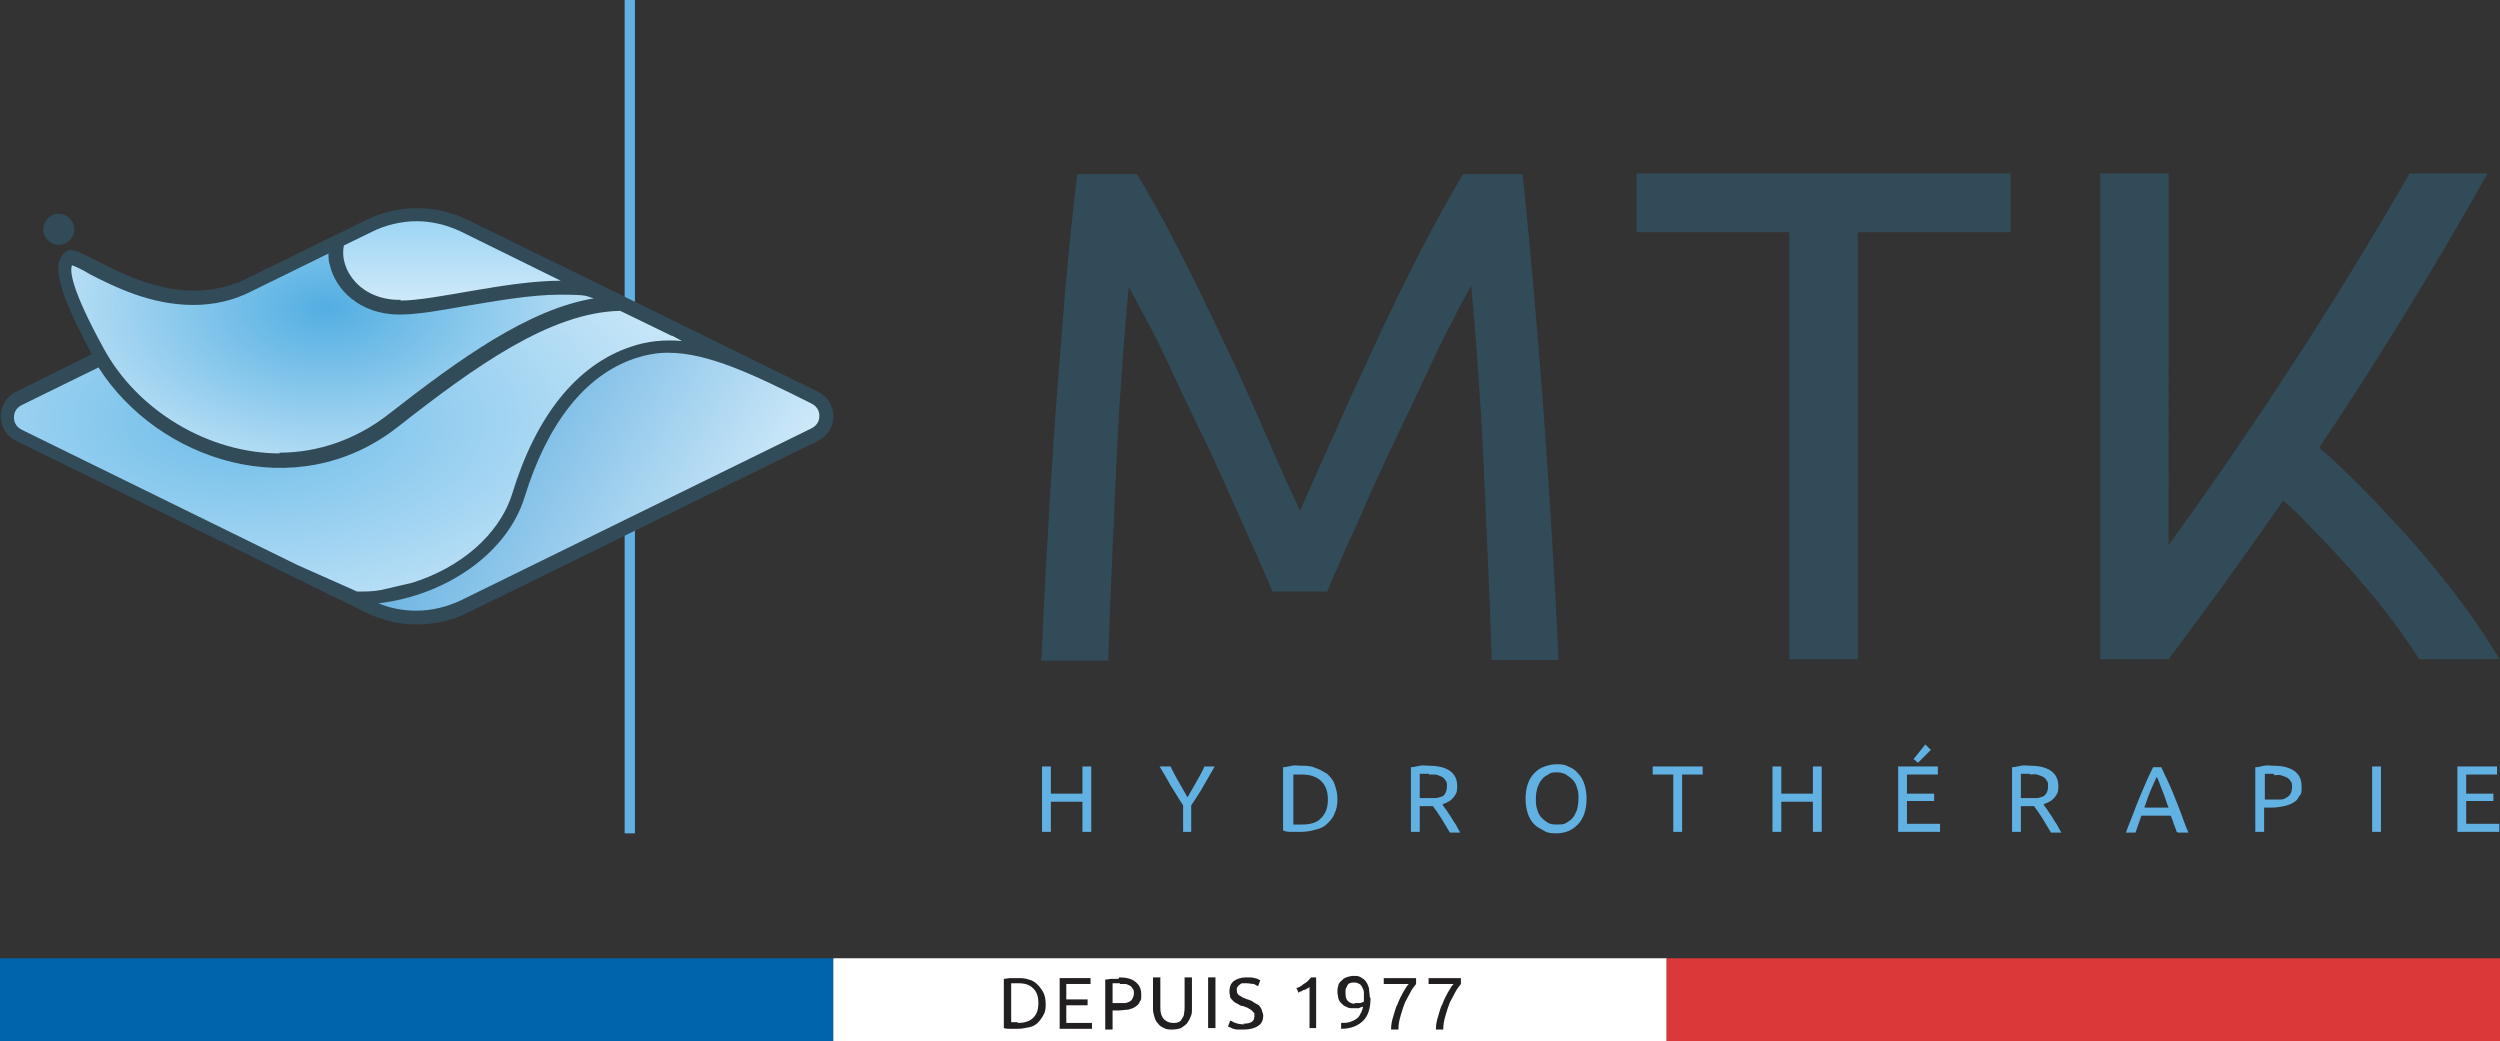
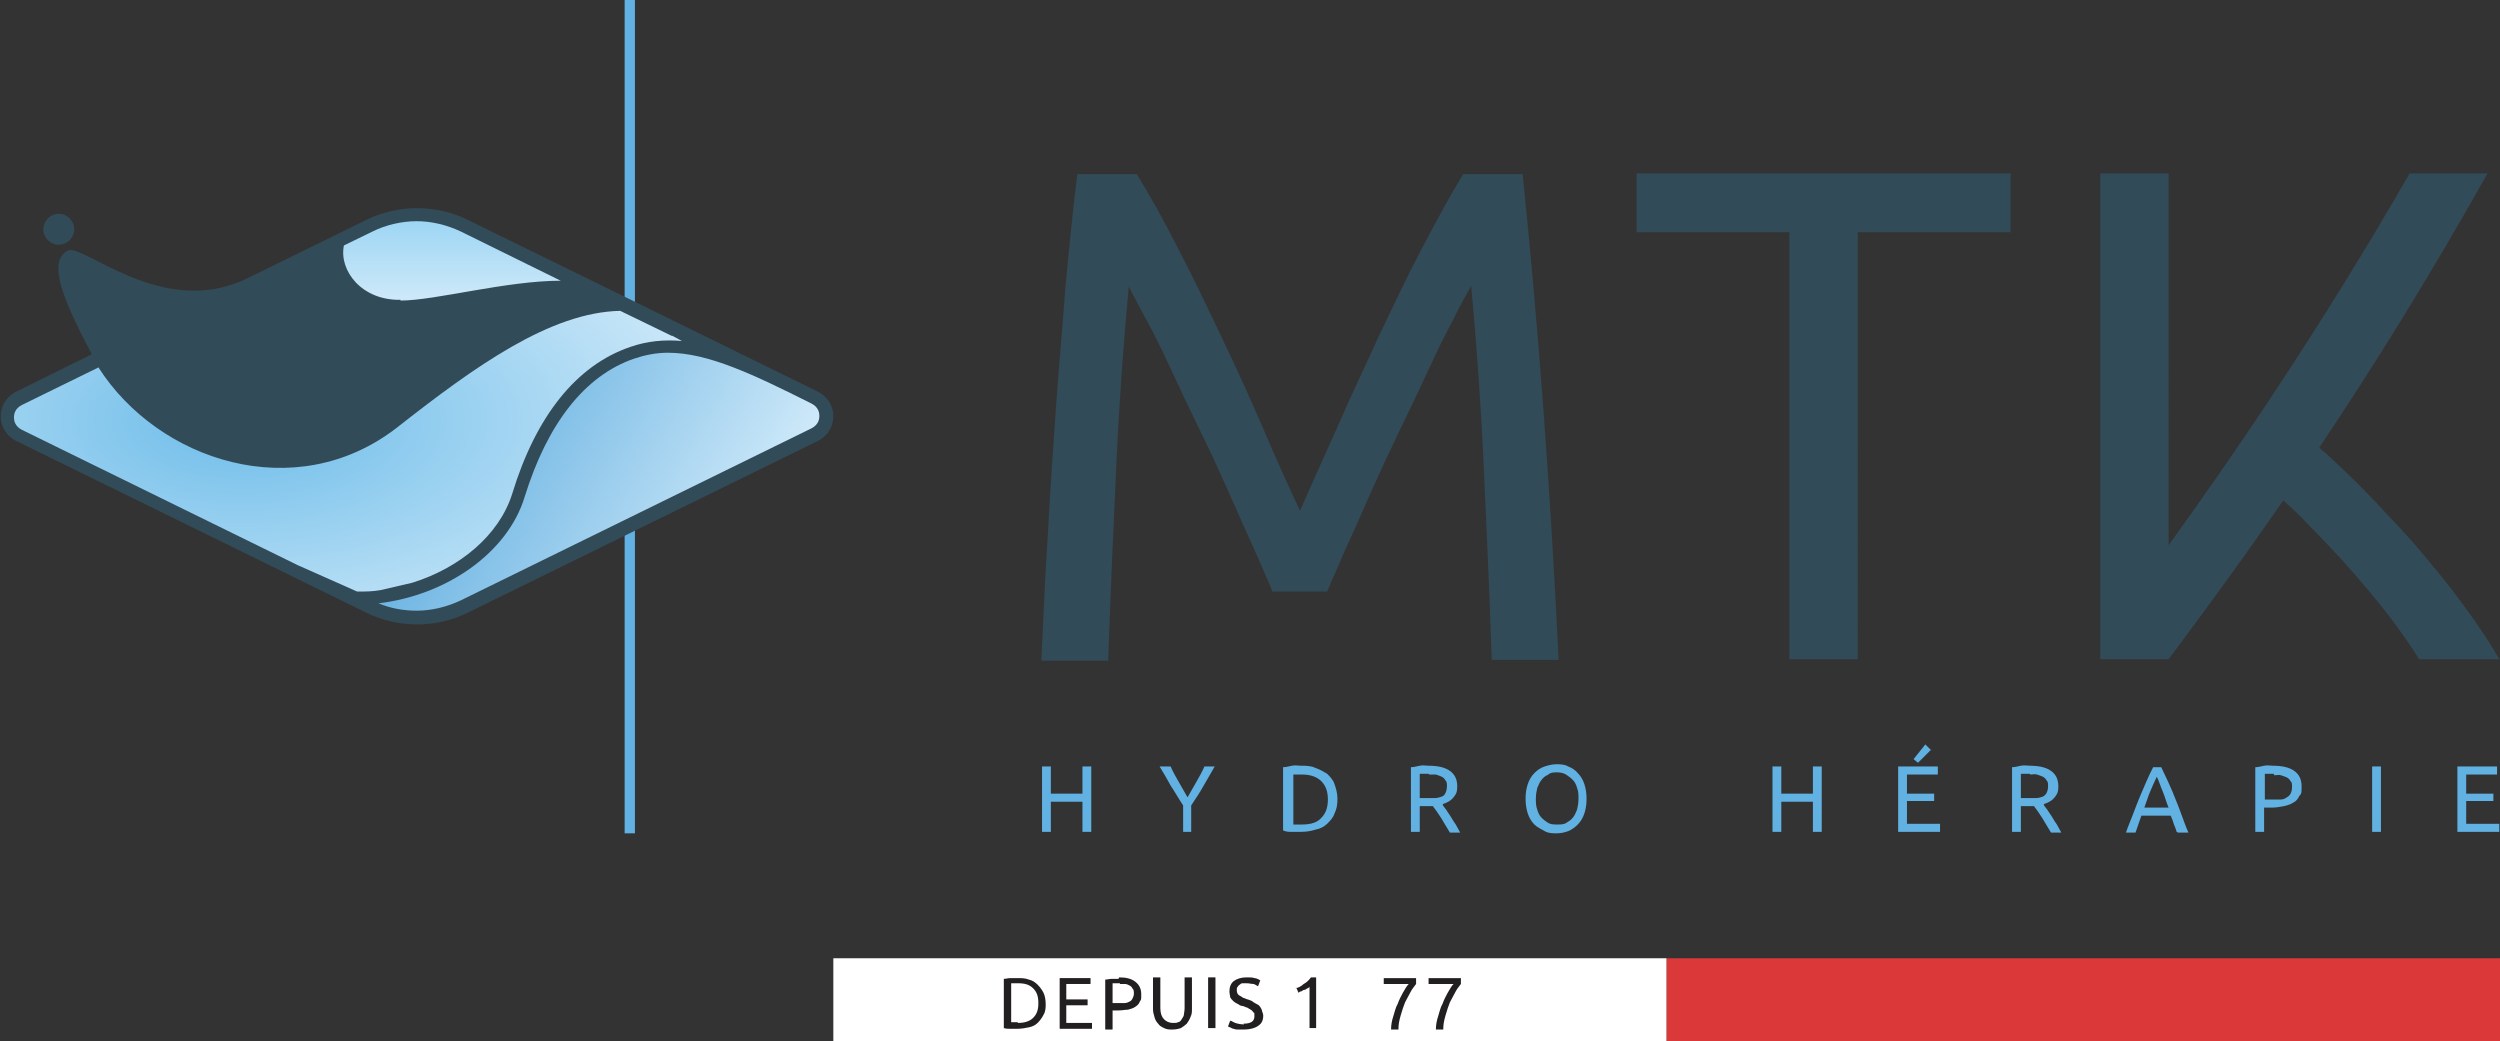
<svg xmlns="http://www.w3.org/2000/svg" id="Calque_1" version="1.1" viewBox="0 0 340.2 141.7">
  <rect x="0" y="0" width="340.2" height="141.7" fill="#333333" stroke="none" />
  <defs>
    <style> .st0 { fill: #0064ad; } .st1 { fill: #61b1e2; } .st2 { fill: #221f20; } .st3 { fill: #fff; } .st4 { fill: url(#Dégradé_sans_nom_38); } .st5 { fill: url(#Dégradé_sans_nom_32); } .st6 { fill: url(#Dégradé_sans_nom_34); } .st7 { fill: url(#Dégradé_sans_nom_36); } .st8 { fill: #da3839; } .st9 { fill: #324b58; } </style>
    <linearGradient id="Dégradé_sans_nom_36" data-name="Dégradé sans nom 36" x1="64.7" y1="59.2" x2="98.9" y2="79" gradientUnits="userSpaceOnUse">
      <stop offset="0" stop-color="#6eb5e3" />
      <stop offset="1" stop-color="#cee9f9" />
    </linearGradient>
    <linearGradient id="Dégradé_sans_nom_32" data-name="Dégradé sans nom 32" x1="61.5" y1="30.2" x2="61.5" y2="40.9" gradientUnits="userSpaceOnUse">
      <stop offset="0" stop-color="#9ed6f4" />
      <stop offset="1" stop-color="#cee9f9" />
    </linearGradient>
    <radialGradient id="Dégradé_sans_nom_38" data-name="Dégradé sans nom 38" cx="32.8" cy="55" fx="32.8" fy="55" r="67" gradientTransform="translate(0 29.7) scale(1 .5)" gradientUnits="userSpaceOnUse">
      <stop offset="0" stop-color="#6dbce9" />
      <stop offset="1" stop-color="#cee9f9" />
    </radialGradient>
    <radialGradient id="Dégradé_sans_nom_34" data-name="Dégradé sans nom 34" cx="44.5" cy="41" fx="44.5" fy="41" r="44.4" gradientTransform="translate(0 17.3) scale(1 .6)" gradientUnits="userSpaceOnUse">
      <stop offset="0" stop-color="#52aee2" />
      <stop offset="1" stop-color="#cee9f9" />
    </radialGradient>
  </defs>
-   <rect class="st0" x="0" y="130.4" width="113.4" height="11.3" />
  <rect class="st3" x="113.4" y="130.4" width="113.4" height="11.3" />
  <rect class="st8" x="226.8" y="130.4" width="113.4" height="11.3" />
  <g>
    <path class="st2" d="M142.3,136.5c0,.6,0,1.1-.3,1.6-.2.4-.5.8-.8,1.1-.3.3-.7.5-1.2.6-.5.1-1,.2-1.6.2s-.6,0-.9,0c-.3,0-.6,0-.9-.1v-6.7c.3,0,.6-.1.9-.1.3,0,.6,0,.9,0,.6,0,1.1,0,1.6.2.5.1.9.4,1.2.7.3.3.6.7.8,1.1.2.4.3,1,.3,1.6ZM138.5,139.2c.9,0,1.6-.2,2.1-.7.5-.5.7-1.1.7-2s-.2-1.5-.7-2c-.5-.5-1.1-.7-2.1-.7s-.5,0-.6,0c-.2,0-.3,0-.3,0v5.3c0,0,.2,0,.3,0,.1,0,.4,0,.6,0Z" />
    <path class="st2" d="M144.2,140v-6.9h4.2v.8h-3.3v2.1h2.9v.8h-2.9v2.4h3.5v.8h-4.5Z" />
    <path class="st2" d="M152.3,133c1,0,1.7.2,2.2.6.5.4.8.9.8,1.7s0,.7-.2,1c-.1.3-.3.5-.6.7-.3.2-.6.3-1,.4-.4,0-.8.1-1.3.1h-.8v2.6h-1v-6.8c.3,0,.6-.1.9-.1.3,0,.6,0,.9,0ZM152.4,133.8c-.4,0-.7,0-1,0v2.7h.7c.3,0,.6,0,.9,0s.5-.1.7-.2c.2-.1.3-.2.4-.4.1-.2.2-.4.2-.7s0-.5-.2-.7c-.1-.2-.2-.3-.4-.4s-.4-.2-.6-.2c-.2,0-.5,0-.7,0Z" />
    <path class="st2" d="M159.6,140.1c-.5,0-.8,0-1.2-.2s-.6-.3-.8-.6c-.2-.2-.4-.5-.5-.9-.1-.3-.2-.7-.2-1.1v-4.3h1v4.2c0,.7.2,1.2.5,1.5.3.3.7.5,1.2.5s.5,0,.7-.1c.2,0,.4-.2.5-.4s.3-.4.3-.6.1-.5.1-.9v-4.2h1v4.3c0,.4,0,.7-.2,1.1-.1.3-.3.6-.5.9-.2.2-.5.4-.8.6-.3.1-.7.2-1.2.2Z" />
    <path class="st2" d="M164.4,133h1v6.9h-1v-6.9Z" />
    <path class="st2" d="M169.2,139.3c1,0,1.5-.3,1.5-1s0-.4-.1-.5-.2-.3-.4-.4c-.2-.1-.3-.2-.5-.3-.2,0-.4-.2-.6-.2-.3,0-.5-.2-.7-.3-.2-.1-.4-.2-.6-.4s-.3-.3-.4-.5c0-.2-.1-.5-.1-.8,0-.6.2-1.1.6-1.4s1-.5,1.7-.5.8,0,1.1.1c.3,0,.6.2.8.3l-.3.8c-.1,0-.3-.2-.6-.3-.3,0-.6-.1-1-.1s-.4,0-.5,0c-.2,0-.3.1-.4.2-.1,0-.2.2-.3.3s-.1.3-.1.4,0,.3.1.5.2.2.3.3c.1,0,.3.2.5.3.2,0,.4.2.6.2.3.1.6.2.8.4.2.1.5.3.7.4.2.2.3.4.4.6,0,.2.2.5.2.8,0,.6-.2,1.1-.7,1.4-.4.3-1.1.5-1.9.5s-.5,0-.8,0c-.2,0-.4,0-.6-.1-.2,0-.3-.1-.5-.2-.1,0-.2-.1-.3-.1l.3-.8c.2,0,.4.2.7.3.3.1.7.2,1.2.2Z" />
    <path class="st2" d="M176.3,134.5c.4-.1.8-.3,1.1-.6.4-.2.7-.5,1-.9h.7v6.9h-.9v-5.6c0,0-.2.2-.3.2-.1,0-.2.2-.4.2-.1,0-.3.1-.4.2-.2,0-.3.1-.4.2l-.3-.7Z" />
-     <path class="st2" d="M186.5,135.8c0,1.4-.3,2.4-1,3.1-.7.7-1.7,1.1-3,1.1v-.8c.4,0,.8,0,1.1-.1s.6-.2.9-.4c.3-.2.5-.4.6-.7.2-.3.3-.6.4-1-.2,0-.4.1-.6.2-.2,0-.4,0-.7,0-.4,0-.7,0-1-.2-.3-.1-.5-.3-.7-.5-.2-.2-.3-.4-.4-.7,0-.3-.1-.5-.1-.8s0-.5.1-.8c0-.3.2-.5.4-.7.2-.2.4-.4.7-.5.3-.1.6-.2,1-.2s.7,0,1,.2.5.3.7.6.3.6.4.9c0,.4.1.8.1,1.2ZM184.3,136.5c.2,0,.5,0,.7,0,.2,0,.4-.1.6-.2,0,0,0-.1,0-.2v-.2c0-.3,0-.6,0-.8,0-.3-.1-.5-.2-.7-.1-.2-.2-.4-.4-.5-.2-.1-.4-.2-.7-.2s-.4,0-.6.1c-.2,0-.3.2-.4.4,0,.1-.2.3-.2.5,0,.2,0,.3,0,.5,0,.5.1.8.3,1,.2.2.5.4,1,.4Z" />
    <path class="st2" d="M189.3,140c0-.5.1-1.1.3-1.7s.3-1.2.6-1.7c.2-.6.5-1.1.7-1.5.3-.5.5-.9.8-1.2h-3.4v-.8h4.4v.8c-.2.3-.5.6-.7,1s-.5.9-.8,1.5c-.2.5-.4,1.1-.6,1.8s-.3,1.2-.3,1.9h-1Z" />
    <path class="st2" d="M195.4,140c0-.5.1-1.1.3-1.7s.3-1.2.6-1.7c.2-.6.5-1.1.7-1.5.3-.5.5-.9.8-1.2h-3.4v-.8h4.4v.8c-.2.3-.5.6-.7,1s-.5.9-.8,1.5c-.2.5-.4,1.1-.6,1.8s-.3,1.2-.3,1.9h-1Z" />
  </g>
  <rect class="st1" x="85" y="0" width="1.4" height="113.4" />
  <g>
    <path class="st1" d="M147.3,104.3h1.2v8.9h-1.2v-4.1h-4.3v4.1h-1.2v-8.9h1.2v3.7h4.3v-3.7Z" />
    <path class="st1" d="M161,113.2v-3.6c-.6-.9-1.1-1.8-1.7-2.7-.5-.9-1-1.8-1.5-2.6h1.5c.3.7.7,1.4,1.1,2.1.4.7.8,1.4,1.2,2.1.4-.7.8-1.4,1.2-2.1.4-.7.8-1.4,1.1-2.1h1.4c-.5.9-1,1.7-1.5,2.6-.5.9-1.1,1.8-1.7,2.7v3.6h-1.2Z" />
    <path class="st1" d="M182,108.7c0,.8-.1,1.4-.4,2-.2.6-.6,1-1,1.4s-1,.7-1.6.8c-.6.2-1.3.3-2,.3s-.8,0-1.2,0-.8,0-1.2-.2v-8.6c.4,0,.7-.1,1.2-.2s.8,0,1.2,0c.7,0,1.4,0,2,.3.6.2,1.1.5,1.6.8.4.4.8.8,1,1.4.2.6.4,1.2.4,2ZM177.2,112.2c1.2,0,2.1-.3,2.6-.9.6-.6.9-1.4.9-2.5s-.3-1.9-.9-2.5c-.6-.6-1.5-.9-2.6-.9s-.6,0-.8,0c-.2,0-.3,0-.4,0v6.8c0,0,.2,0,.4,0,.2,0,.5,0,.8,0Z" />
    <path class="st1" d="M196.3,109.5c.1.2.3.4.5.7.2.3.4.6.6.9.2.3.4.7.7,1.1.2.4.4.7.6,1.1h-1.4c-.2-.3-.4-.7-.6-1-.2-.3-.4-.7-.6-1-.2-.3-.4-.6-.6-.9-.2-.3-.4-.5-.5-.7-.1,0-.2,0-.3,0h-1.5v3.5h-1.2v-8.8c.4,0,.7-.1,1.2-.2s.8,0,1.2,0c1.2,0,2.2.2,2.9.7.7.5,1,1.2,1,2.1s-.2,1.1-.5,1.5c-.3.4-.8.7-1.4.9ZM194.4,105.3c-.5,0-.9,0-1.2,0v3.3h.9c.4,0,.8,0,1.2,0,.3,0,.6-.1.9-.2s.4-.3.5-.5.2-.5.2-.9,0-.6-.2-.8c-.1-.2-.3-.4-.5-.5s-.5-.2-.8-.3c-.3,0-.6,0-.9,0Z" />
    <path class="st1" d="M207.6,108.7c0-.8.1-1.4.3-2,.2-.6.5-1.1.9-1.5.4-.4.8-.7,1.4-.9s1.1-.3,1.6-.3,1.1,0,1.6.3c.5.2,1,.5,1.3.9.4.4.7.9.9,1.5.2.6.3,1.3.3,2s-.1,1.4-.3,2c-.2.6-.5,1.1-.9,1.5-.4.4-.8.7-1.3.9-.5.2-1.1.3-1.6.3s-1.1,0-1.6-.3-1-.5-1.4-.9c-.4-.4-.7-.9-.9-1.5-.2-.6-.3-1.3-.3-2ZM209,108.7c0,.5,0,1,.2,1.5.1.4.3.8.6,1.1.3.3.6.5.9.7.4.2.8.2,1.2.2s.9,0,1.2-.2.7-.4.9-.7c.3-.3.4-.7.6-1.1.1-.4.2-.9.2-1.5s0-1-.2-1.5c-.1-.4-.3-.8-.6-1.1-.3-.3-.6-.5-.9-.7s-.8-.3-1.2-.3-.9,0-1.2.3c-.4.2-.7.4-.9.7-.3.3-.4.7-.6,1.1-.1.4-.2.9-.2,1.5Z" />
-     <path class="st1" d="M231.7,104.3v1.1h-2.8v7.8h-1.2v-7.8h-2.8v-1.1h6.8Z" />
    <path class="st1" d="M246.7,104.3h1.2v8.9h-1.2v-4.1h-4.3v4.1h-1.2v-8.9h1.2v3.7h4.3v-3.7Z" />
    <path class="st1" d="M258.3,113.2v-8.9h5.4v1.1h-4.2v2.6h3.7v1h-3.7v3.1h4.5v1.1h-5.7ZM262.8,102l-1.8,1.8-.6-.5,1.6-2,.8.8Z" />
    <path class="st1" d="M278.1,109.5c.1.2.3.4.5.7.2.3.4.6.6.9.2.3.4.7.7,1.1.2.4.4.7.6,1.1h-1.4c-.2-.3-.4-.7-.6-1-.2-.3-.4-.7-.6-1-.2-.3-.4-.6-.6-.9-.2-.3-.4-.5-.5-.7-.1,0-.2,0-.3,0h-1.5v3.5h-1.2v-8.8c.4,0,.7-.1,1.2-.2s.8,0,1.2,0c1.2,0,2.2.2,2.9.7.7.5,1,1.2,1,2.1s-.2,1.1-.5,1.5c-.3.4-.8.7-1.4.9ZM276.2,105.3c-.5,0-.9,0-1.2,0v3.3h.9c.4,0,.8,0,1.2,0,.3,0,.6-.1.9-.2.2-.1.4-.3.5-.5s.2-.5.2-.9,0-.6-.2-.8c-.1-.2-.3-.4-.5-.5-.2-.1-.5-.2-.8-.3s-.6,0-.9,0Z" />
    <path class="st1" d="M296.2,113.2c-.1-.4-.3-.8-.4-1.1-.1-.4-.3-.8-.4-1.1h-4l-.8,2.3h-1.3c.3-.9.7-1.8,1-2.6.3-.8.6-1.6.9-2.3.3-.7.6-1.4.9-2.1.3-.7.6-1.3.9-1.9h1.1c.3.6.6,1.3.9,1.9.3.7.6,1.3.9,2.1.3.7.6,1.5.9,2.3.3.8.6,1.7,1,2.6h-1.4ZM295.1,109.9c-.3-.7-.5-1.5-.8-2.2-.3-.7-.5-1.4-.8-2-.3.6-.6,1.3-.9,2s-.5,1.4-.8,2.2h3.3Z" />
    <path class="st1" d="M309.3,104.2c1.2,0,2.2.2,2.9.7.7.5,1,1.2,1,2.1s0,1-.3,1.3c-.2.4-.4.7-.8.9-.3.2-.8.4-1.3.5-.5.1-1.1.2-1.7.2h-1v3.3h-1.2v-8.8c.4,0,.7-.1,1.2-.2s.8,0,1.2,0ZM309.4,105.3c-.5,0-.9,0-1.2,0v3.5h.9c.4,0,.8,0,1.2,0s.6-.1.9-.3c.2-.1.4-.3.5-.5.1-.2.2-.5.2-.9s0-.6-.2-.8c-.1-.2-.3-.4-.5-.5-.2-.1-.5-.2-.8-.3s-.6,0-.9,0Z" />
    <path class="st1" d="M322.8,104.3h1.2v8.9h-1.2v-8.9Z" />
    <path class="st1" d="M334.4,113.2v-8.9h5.4v1.1h-4.2v2.6h3.7v1h-3.7v3.1h4.5v1.1h-5.7Z" />
  </g>
  <path class="st9" d="M173.2,80.6c-.6-1.5-1.5-3.5-2.5-5.8-1.1-2.4-2.2-4.9-3.4-7.6-1.2-2.7-2.5-5.6-3.9-8.4-1.4-2.9-2.7-5.6-3.9-8.2-1.2-2.6-2.3-4.9-3.4-6.9-1.1-2-1.9-3.6-2.5-4.7-.7,7.5-1.3,15.6-1.7,24.4-.4,8.8-.8,17.6-1.1,26.5h-9.1c.3-5.7.5-11.5.9-17.3.3-5.8.7-11.5,1.1-17.2.4-5.6.9-11.1,1.3-16.5.5-5.3,1-10.4,1.6-15.2h8.1c1.7,2.8,3.6,6.1,5.5,9.9,2,3.8,3.9,7.8,5.9,12,2,4.2,3.9,8.3,5.7,12.5,1.8,4.2,3.5,8,5.1,11.4,1.5-3.4,3.2-7.2,5.1-11.4,1.8-4.2,3.8-8.3,5.7-12.5,2-4.2,3.9-8.2,5.9-12,2-3.8,3.8-7.1,5.5-9.9h8.1c2.2,21.3,3.8,43.4,4.9,66.1h-9.1c-.3-8.9-.7-17.7-1.1-26.5-.4-8.7-1-16.9-1.7-24.4-.6,1.1-1.5,2.6-2.5,4.7-1.1,2-2.2,4.3-3.4,6.9-1.2,2.6-2.5,5.3-3.9,8.2-1.4,2.9-2.7,5.7-3.9,8.4-1.2,2.7-2.3,5.3-3.4,7.6-1,2.4-1.9,4.3-2.5,5.8h-7.4ZM222.7,23.6v8h20.8v58.1h9.3V31.6h20.8v-8h-50.9ZM333.7,80.3c-2.6-3.3-5.3-6.6-8.3-9.7-2.9-3.2-5.9-6.2-9-9-.3-.2-.5-.4-.8-.7,7.2-10.7,15.1-23.4,22.9-37.3h-10.6c-12,20.9-24.2,38.7-32.8,50.6V23.6h-9.3v66.1h9.3c3.6-4.8,9.1-12.2,15.6-21.6,1.4,1.2,2.7,2.5,4,3.9,2.8,2.8,5.4,5.7,7.9,8.7,2.5,3,4.7,6,6.6,9h10.9c-1.7-3-3.9-6.1-6.4-9.4Z" />
  <g>
    <path class="st9" d="M111.3,53.3l-28.3-13.9-19.4-9.5c-4.3-2.1-9.4-2.1-13.7,0l-16.3,8c-11.5,5.6-22.4-4.9-24.4-3.8-2.3,1.3-1.6,5,3.3,14.1h0l-10.3,5.1c-2.8,1.4-2.8,5.3,0,6.7l47.7,23.4c4.3,2.1,9.4,2.1,13.7,0l47.7-23.4c2.8-1.4,2.8-5.3,0-6.7Z" />
    <path class="st7" d="M56.7,83.1c-1.8,0-3.5-.3-5.2-1,9.3-1.1,17.6-6.9,19.9-14.5,3.1-10,8.2-16.5,14.9-18.8,1.5-.5,3-.8,4.6-.8,5.5,0,11.7,3,19.5,6.9,1,.5,1.1,1.3,1.1,1.7s-.1,1.2-1.1,1.7l-47.7,23.4c-1.9.9-4,1.4-6,1.4Z" />
    <path class="st5" d="M54.5,40.9c4.7,0,14.4-2.7,21.8-2.7l-13.6-6.7c-1.9-.9-4-1.4-6-1.4s-4.2.5-6,1.4l-3.9,1.9c-.7,3.4,2.4,7.5,7.7,7.4Z" />
    <path class="st4" d="M91.4,45.7l-7-3.4c-9.5.2-19.7,7.5-30.4,15.9-13.8,10.7-32.5,4.5-40.6-8.2l-10.4,5.1c-1,.5-1.1,1.3-1.1,1.7s.1,1.2,1.1,1.7l37.5,18.4,8.1,3.6c1.1,0,2.1,0,3.2-.2l4.3-1c6.4-2,11.8-6.4,13.6-12.1,3.2-10.5,8.7-17.5,16.1-20,2.3-.8,4.6-1,7-.8l-1.3-.7Z" />
-     <path class="st6" d="M38.1,61.7c-9.7,0-19.4-5.8-24-14.3-4.5-8.2-4.6-10.6-4.3-11.3.6.2,1.6.7,2.4,1.2,3.3,1.7,8.3,4.2,14.1,4.2h0c2.8,0,5.5-.6,8-1.9l10.4-5.1c0,.5,0,1.1.2,1.6.7,3.2,4,6.7,9.4,6.7h.2c2.2,0,5.1-.5,8.5-1.1,4.3-.7,9.1-1.6,13.2-1.6s3.4.2,4.6.5c-8.9,1.5-18.1,8.1-28.1,15.9-4.3,3.3-9.4,5.1-14.7,5.1Z" />
    <circle class="st9" cx="8" cy="31.2" r="2.1" />
  </g>
</svg>